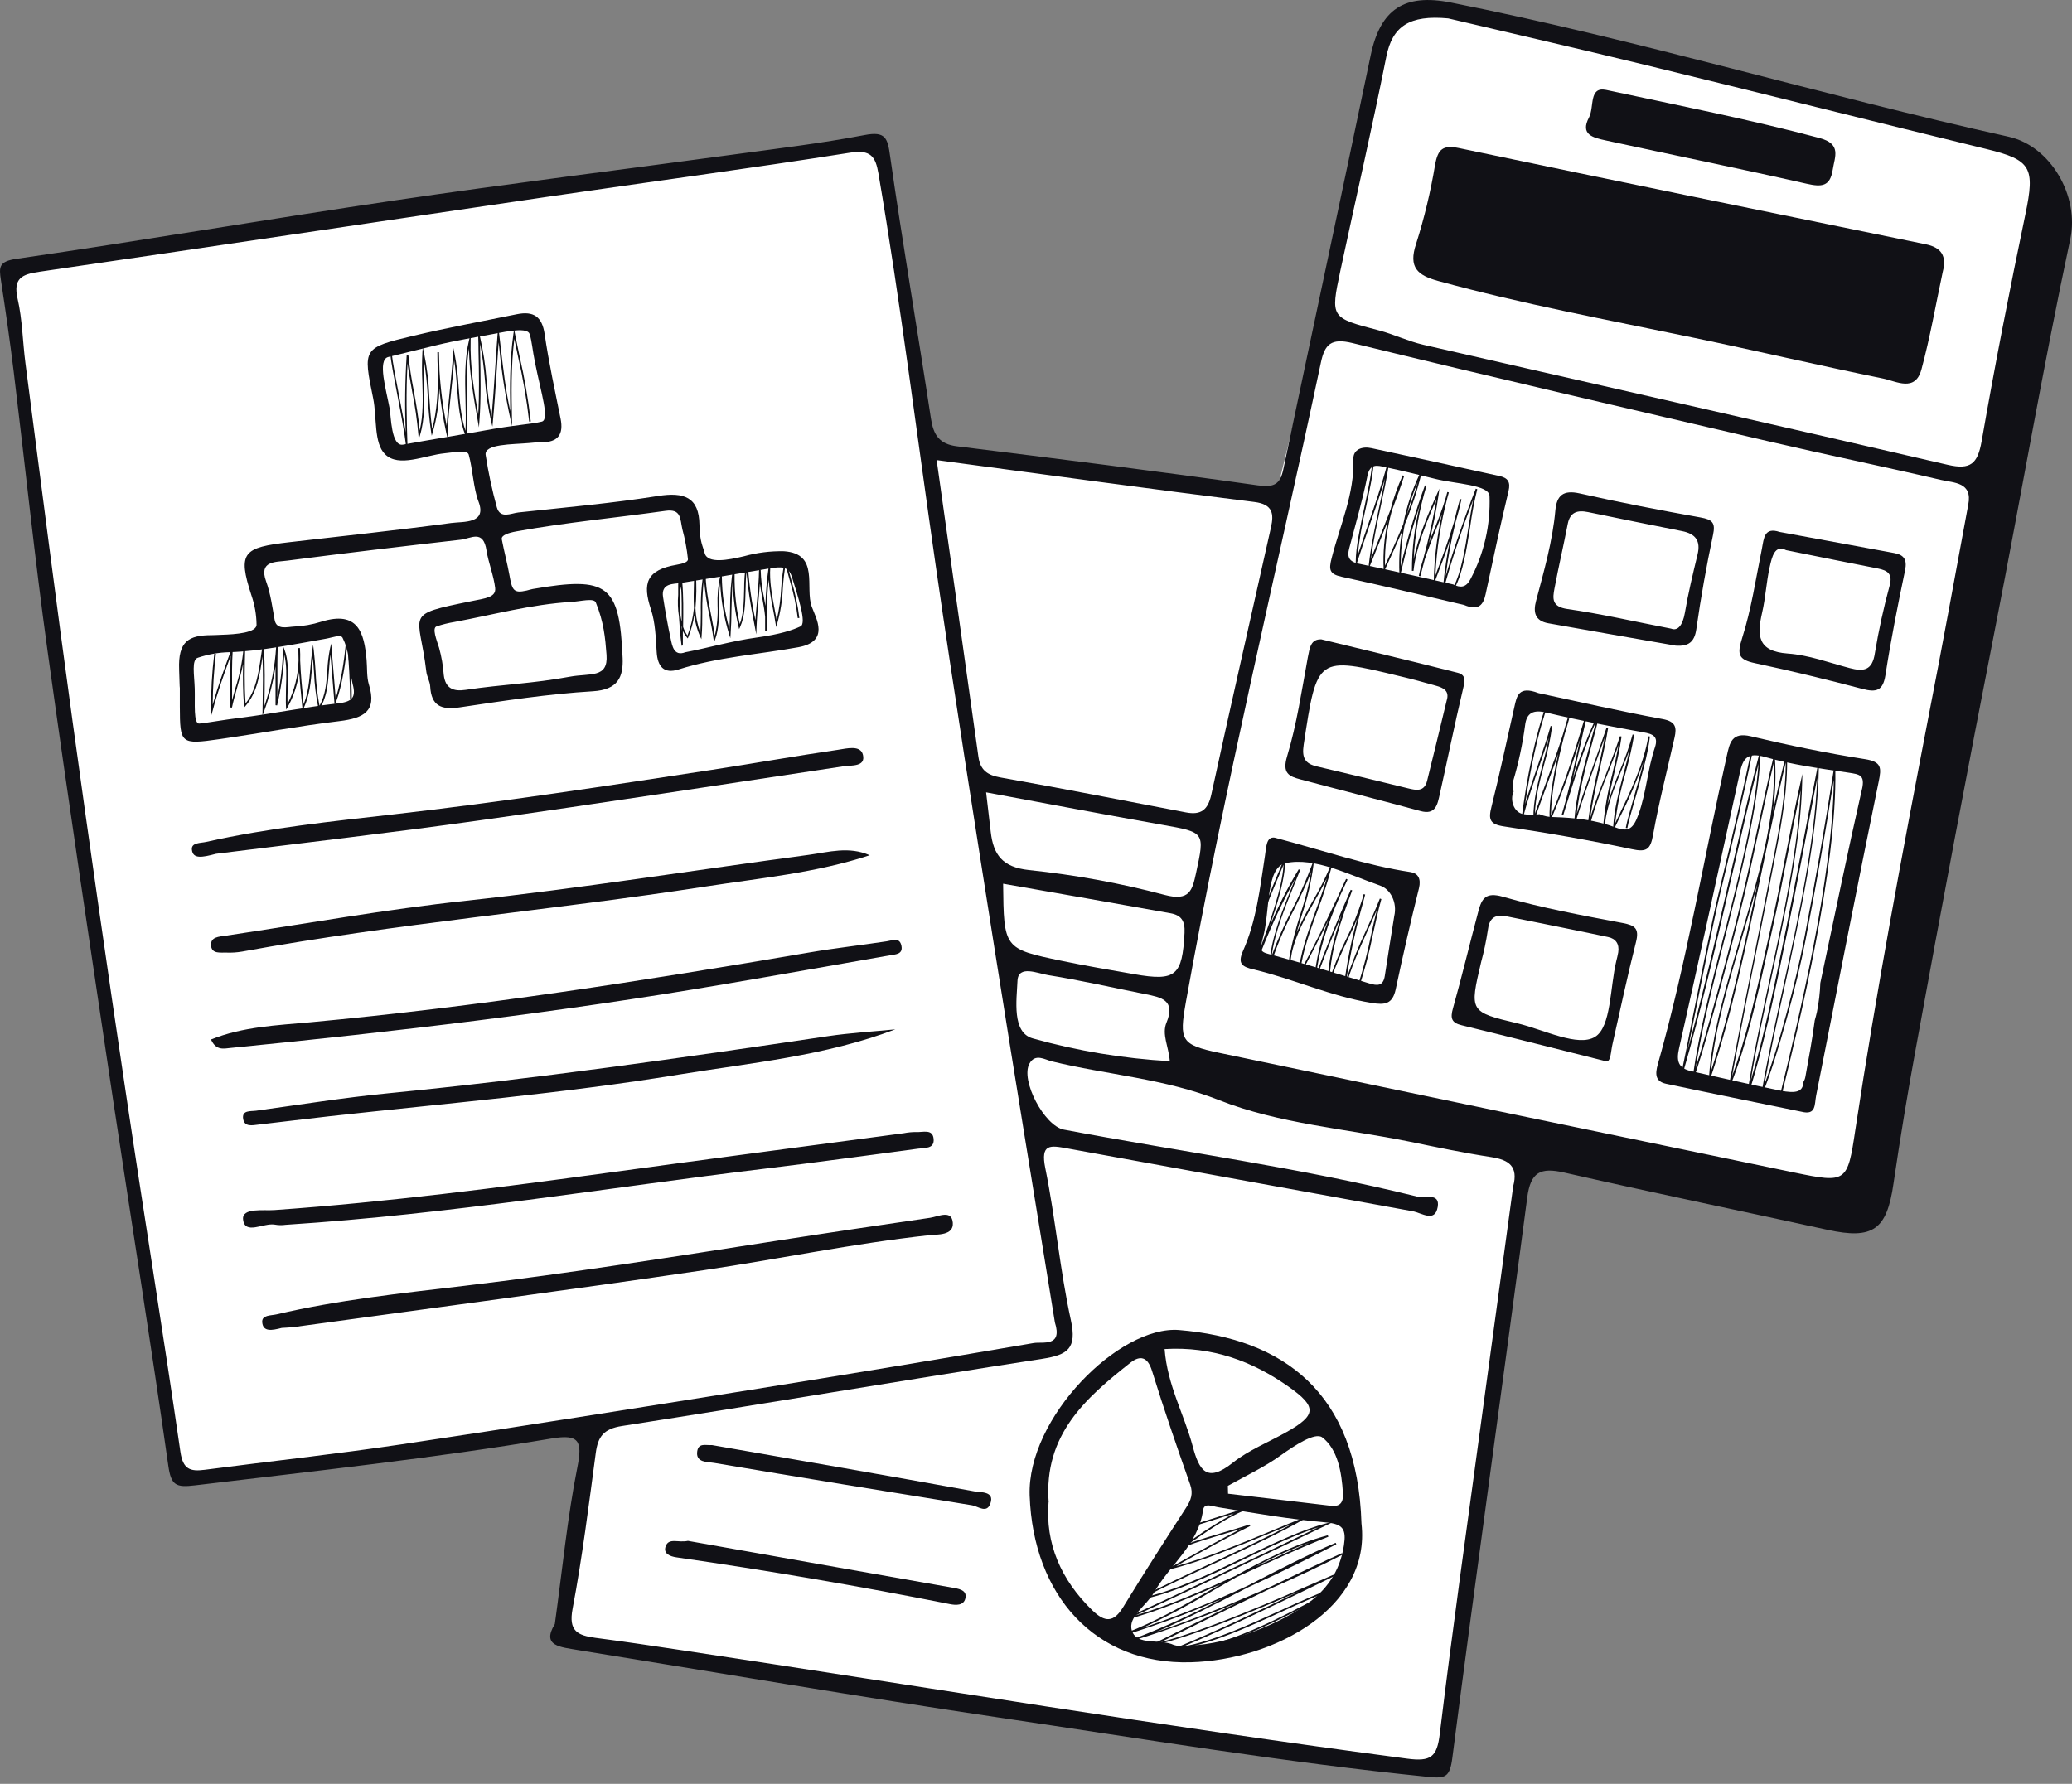
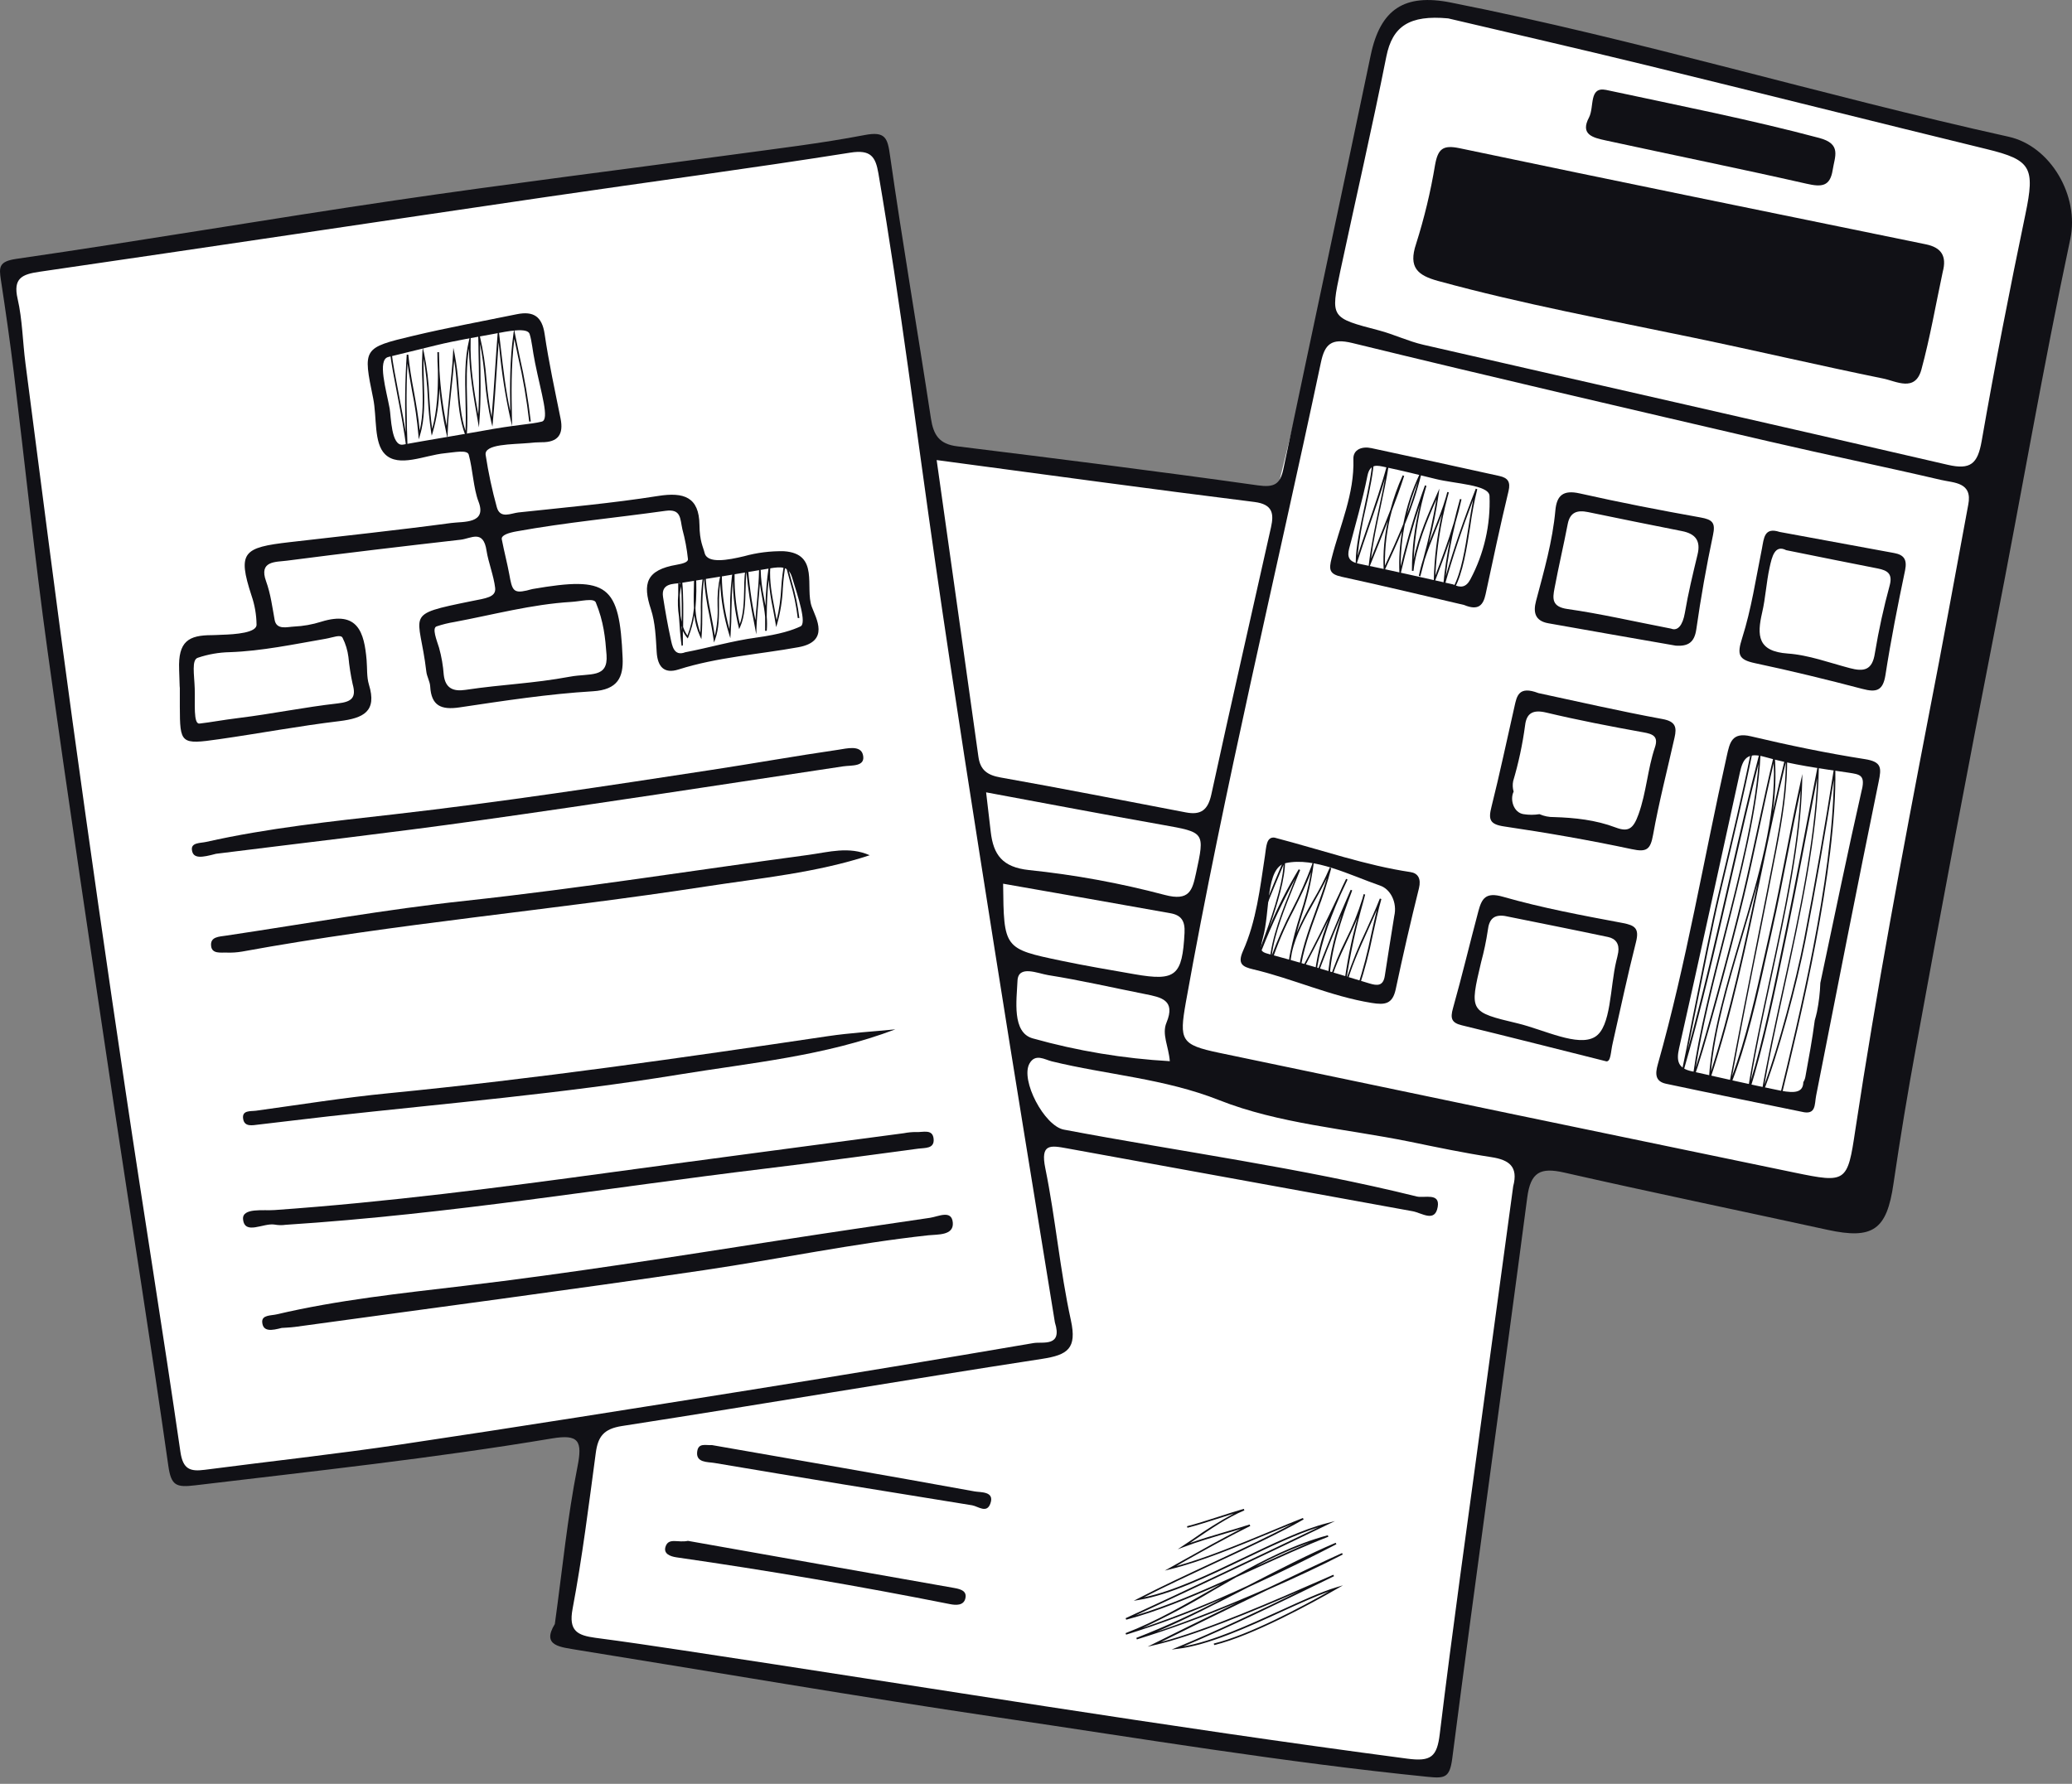
<svg xmlns="http://www.w3.org/2000/svg" height="248" viewBox="0 0 288 248" width="288">
  <rect x="0" y="0" width="288" height="248" fill="#808080" stroke="none" />
  <g fill="none" fill-rule="evenodd">
    <path d="m198.435.889 14.948 3.446 34.726 8.271 29.436 7.581 5.059 2.527 1.84 7.122-20.927 107.978-5.289 29.407-8.049-.459-38.635-7.352-2.99 23.204-8.279 61.341-1.38 1.378-21.387-2.068-78.42-11.947-21.617-3.216 3.22-22.974 1.15-6.662-53.813 7.122-3.91-1.608-23.227-165.414 2.07-2.068 44.845-6.662 68.992-9.649h4.829l7.819 42.272 47.834 6.662 8.509-34.691 4.139-23.204 2.99-8.041 3.68-1.838z" fill="#fff" />
    <g fill="#111116">
      <path d="m77.12 225.783c1.06-7.66 1.742-14.815 3.138-21.822.733-3.649.194-4.595-3.525-3.979-16.462 2.757-33.053 4.54-49.616 6.52-2.658.317-3.336.037-3.727-2.757-2.391-16.827-5.082-33.627-7.611-50.431-3.124-20.94-6.271-41.871-9.173-62.843-1.788-12.908-3.124-25.88-4.704-38.82-.521-4.25-1.133-8.496-1.778-12.728-.272-1.792-.295-2.578 2.161-2.936 17.582-2.546 35.094-5.551 52.671-8.138 15.6-2.298 31.256-4.228 46.884-6.35 6.114-.836 12.26-1.558 18.314-2.72 2.916-.565 3.225.391 3.566 2.927 1.742 12.172 3.824 24.294 5.672 36.453.346 2.298 1.152 3.584 3.635 3.887 13.946 1.723 27.893 3.469 41.807 5.431 2.267.317 3.101-.142 3.543-2.242 4.027-19.189 8.137-38.365 12.145-57.558 1.341-6.433 4.718-8.597 11.118-7.329 26.105 5.17 51.602 12.912 77.551 18.661 5.847 1.296 9.846 8.239 8.574 14.213-3.801 17.87-6.87 35.883-10.385 53.809-3.818 19.492-7.504 39.01-11.058 58.551-1.158 6.301-2.202 12.623-3.133 18.964-.921 6.433-2.838 7.812-9.169 6.433-12.196-2.665-24.419-5.192-36.596-7.959-3.313-.754-4.681-.083-5.146 3.483-3.409 25.99-7.063 51.925-10.417 77.942-.346 2.702-1.027 2.821-3.373 2.587-20.037-2.017-39.89-5.335-59.794-8.271-19.48-2.881-38.891-6.226-58.334-9.356-2.419-.427-5.146-.519-3.239-3.621zm69.506-41.93c-2.764-17.094-5.626-34.463-8.372-51.856-2.81-17.815-5.635-35.635-8.21-53.487-2.622-18.142-4.861-36.343-7.952-54.42-.396-2.298-1.055-3.322-3.907-2.867-14.057 2.224-28.165 4.094-42.249 6.162-23.497 3.451-46.967 6.98-70.465 10.399-2.4.349-3.686.891-3.022 3.763.663 2.872.7 5.974 1.087 8.951 2.165 16.607 4.266 33.227 6.552 49.816 2.359 17.155 4.816 34.29 7.372 51.406 2.483 16.717 5.192 33.397 7.616 50.124.355 2.458 1.382 2.757 3.377 2.5 9.095-1.186 18.222-2.178 27.294-3.529 16.296-2.426 32.565-5.027 48.838-7.623 13.039-2.086 26.065-4.243 39.079-6.47 1.267-.216 4.059.597 2.963-2.867zm63.701-18.923c.733-2.757-.585-3.676-3.018-4.053-3.829-.588-7.625-1.379-11.422-2.164-8.851-1.792-18.139-2.486-26.405-5.753-7.671-3.033-15.573-3.52-23.304-5.408-.954-.234-2.276-1.135-3.082.308-1.299 2.298 2.059 8.68 4.778 9.19 16.351 3.093 32.873 5.289 49.05 9.296 1.046.257 3.267-.579 2.912 1.457-.387 2.21-2.202.827-3.483.593-15.994-2.916-31.986-5.827-47.976-8.731-2.368-.432-3.792-.712-3.082 2.757 1.424 6.998 2.032 14.171 3.557 21.138.852 3.924-.433 4.806-3.985 5.358-19.484 2.996-38.927 6.314-58.412 9.337-2.548.395-3.34 1.466-3.644 3.745-.972 7.242-1.871 14.507-3.225 21.68-.581 3.079.691 3.676 3.133 4.016 4.147.542 8.238 1.153 12.352 1.774 33.505 5.055 66.926 10.606 100.523 15.031 3.299.437 4.147-.23 4.529-3.442 1.76-14.502 3.81-28.972 5.764-43.451 1.479-10.932 2.972-21.864 4.441-32.676zm63.25-94.751c.631-3.171-2.009-3.037-3.778-3.456-7.971-1.861-15.992-3.506-23.958-5.363-19.3-4.489-38.605-8.965-57.854-13.666-2.953-.721-3.852.156-4.391 2.72-6.28 29.652-13.43 59.121-18.775 88.971-.921 5.248-.686 5.868 4.607 6.98 26.658 5.588 53.324 11.14 79.997 16.657 7.22 1.493 7.372 1.379 8.454-5.909 2.935-19.368 6.542-38.599 10.247-57.848 1.898-9.687 3.649-19.391 5.45-29.087zm-72.285-67.622c-5.381-.501-7.754 1.084-8.597 5.307-1.986 9.962-4.271 19.865-6.395 29.799-1.382 6.539-1.355 6.511 5.368 8.271 2.078.547 4.05 1.507 6.137 1.99 24.308 5.578 48.64 11.065 72.934 16.699 3.165.731 4.147-.152 4.699-3.281 1.843-10.569 3.898-21.073 6.086-31.559 1.355-6.497.806-7.545-5.381-9.052-15.766-3.846-31.5-7.812-47.267-11.658-9.606-2.344-19.245-4.549-27.584-6.516zm-71.101 61.405c1.986 14.102 3.912 27.676 5.805 41.255.258 1.838 1.235 2.546 3.068 2.872 8.602 1.526 17.181 3.217 25.764 4.857 2.115.409 3.078-.345 3.548-2.518 2.695-12.407 5.529-24.759 8.293-37.142.405-1.838.263-3.175-2.304-3.497-14.541-1.81-29.049-3.809-44.175-5.827zm6.874 46.195.645 5.514c.369 3.152 1.608 4.894 5.294 5.289 6.377.662 12.693 1.819 18.89 3.46 3.465.919 3.838-.675 4.349-3.028 1.239-5.73 1.235-5.666-4.709-6.723-8.012-1.42-16.02-2.945-24.47-4.512zm2.364 12.701c.097 9.016.092 9.043 8.109 10.716 3.354.703 6.741 1.273 10.136 1.866 5.782 1.016 6.662.202 6.971-5.748.088-1.663-.461-2.458-1.949-2.725-7.743-1.382-15.499-2.751-23.267-4.108zm23.17 24.676c-.161-2.049-1.143-3.74-.461-5.363 1.308-3.143-.76-3.524-2.953-3.961-4.497-.891-8.97-1.925-13.495-2.642-1.437-.23-4.147-1.457-4.262.767-.12 2.72-.806 7.224 2.129 8.032 6.213 1.743 12.598 2.805 19.042 3.166z" />
      <path d="m24.9 93.085c-.158-3.93 1.311-4.777 4.552-4.782.437 0 .874-.037 1.306-.05 1.999-.055 5.003-.284 4.9-1.456-.02-1.362-.257-2.713-.702-4.003-1.971-6.041-1.148-6.678 5.314-7.42 7.481-.866 14.975-1.658 22.437-2.661 1.702-.229 5.012.147 3.803-2.982-.707-1.832-.795-4.484-1.358-6.522-.195-.71-1.943-.33-3.347-.192-2.79.275-6.379 2.038-8.294.124-1.581-1.576-1.102-5.111-1.641-7.754-1.427-6.957-1.469-7.03 5.579-8.702 4.77-1.136 9.605-2.02 14.412-3.004 2.292-.458 3.482.321 3.84 2.748.576 3.943 1.432 7.855 2.218 11.771.437 2.18-.335 3.307-2.664 3.284-.583.005-1.165.041-1.743.11-2.241.202-6.309.101-6.002 1.695.374 2.439.891 4.856 1.548 7.236.465 1.663 1.985.824 2.999.719 6.481-.696 12.985-1.273 19.41-2.29 3.626-.577 5.705.174 5.756 4.012.028 2.331.502 3.023.716 3.907.381 1.553 3.306.976 5.486.458 1.801-.5 3.667-.734 5.537-.696 4.998.339 2.887 5.038 3.873 7.722.59 1.603 2.543 4.823-1.86 5.624-5.556 1.008-11.237 1.374-16.667 3.096-2.036.646-2.906-.421-3.031-2.427s-.186-4.067-.804-5.954c-1.181-3.559-.669-5.455 3.594-6.183.865-.151 1.595-.366 1.557-.783-.146-1.401-.406-2.789-.776-4.149-.335-1.47-.135-2.872-2.357-2.56-6.899.971-13.85 1.612-20.694 2.853-1.148.206-2.157.54-2.05 1.104.339 1.75.767 3.357 1.041 4.859.391 2.166.53 2.698 2.422 2.263.279-.064.558-.165.842-.215 10.442-1.8 12.06-.6 12.492 9.591.112 2.652-.651 4.42-4.138 4.63-6.202.371-12.376 1.324-18.527 2.24-2.58.385-3.929-.238-4.082-2.913-.037-.696-.465-1.374-.539-2.07-.958-8.244-3.361-7.827 6.314-9.797 1.911-.389 3.408-.518 3.254-1.832-.191-1.663-.962-3.618-1.195-5.162-.442-3.014-2.157-1.704-3.585-1.539-8.066.916-16.128 1.873-24.176 2.917-1.544.197-3.919 0-2.887 2.853.642 1.768.879 3.664 1.195 5.391.265 1.438 1.795.953 2.687.916 1.286-.059 2.559-.285 3.784-.673 5.114-1.589 5.979 1.511 6.309 5.317.098 1.145 0 2.35.321 3.417 1.162 3.756-.767 4.672-4.087 5.084-5.602.669-11.158 1.718-16.737 2.514-5.351.765-5.44.646-5.458-4.53 0-.861 0-1.722 0-2.583-.033 0-.056-1.727-.098-2.569zm42.01-33.159c4.914-.916 6.83-.916 8.396-1.31 1.111-.279-.079-3.907-.93-8.152-.377-1.832-.428-2.963-.758-4.021-.288-.953-2.994-.408-4.965-.027-2.641.504-5.151.884-8.006 1.58-2.408.586-4.626 1.127-6.69 1.64-1.534.385-.265 4.607.205 7.168.191 1.058.2 5.304 1.86 5.011 3.157-.577 9.084-1.553 10.888-1.887zm12.506 23.756c-5.551.334-10.856 1.782-16.244 2.789-.845.137-1.677.342-2.487.614-.665.229 0 1.882.344 2.972.342 1.231.56 2.492.651 3.765.214 1.859 1.302 2.35 3.027 2.088 5.277-.788 9.266-.861 14.515-1.832 2.79-.518 5.323.261 5.086-3.023-.177-2.386-.395-4.621-1.492-7.296-.27-.664-2.12-.147-3.399-.078zm-52.35 12.036c.065 2.047-.214 4.978.66 4.878 1.53-.169 3.161-.495 5.514-.783 4.598-.568 9.126-1.507 13.715-2.02 1.925-.22 2.594-.783 2.064-2.675-.273-1.247-.47-2.509-.59-3.779-.117-.925-.39-1.825-.809-2.661-.251-.527-1.353-.046-2.357.128-4.421.765-8.866 1.708-13.325 1.864-1.51.03-3.007.291-4.435.774-.902.275-.497 2.345-.437 4.273zm68.194-5.038c3.282-.623 6.509-1.585 9.907-2.043 3.296-.458 4.979-1.026 6.104-1.553.883-.417-.321-4.053-1.195-6.87-.465-1.456-1.395-1.479-3.129-1.182-4.268.733-8.145 1.347-12.423 2.034-.86.137-2.673-.023-2.362 1.937.33 2.084.628 3.797 1.046 5.73.214.976.423 2.579 2.05 1.947z" />
      <path d="m39.733 170.278c-.517.078-1.045.07-1.558-.026-1.544-.265-4.173 1.505-4.391-.739-.153-1.641 2.884-1.167 4.377-1.282 15.697-1.107 31.268-3.129 46.835-5.253 13.54-1.847 27.095-3.625 40.645-5.433.565-.111 1.142-.165 1.72-.162.927.06 2.268-.47 2.407.94.139 1.411-1.182 1.244-2.147 1.372-7.15.94-14.292 1.941-21.451 2.8-21.795 2.633-43.441 6.292-66.436 7.784z" />
      <path d="m39.154 184.62c-1.36.353-2.59.576-2.706-.777-.088-1.049 1.202-.92 2.007-1.111 8.551-2.009 17.302-2.924 26.001-3.955 14.703-1.745 29.308-4.075 43.937-6.343 6.937-1.08 13.916-2.102 20.877-3.125 1.17-.174 3.029-1.169 3.168.696.129 1.785-2.123 1.598-3.381 1.732-10.466 1.143-20.757 3.303-31.149 4.843-18.962 2.803-37.952 5.289-56.937 7.901-.745.094-1.466.107-1.818.138z" />
-       <path d="m29.333 144.516c4.433-1.787 9.19-1.97 13.753-2.389 23.315-2.153 46.398-5.775 69.438-9.714 3.554-.607 7.146-1 10.714-1.545.846-.125 1.803-.612 2.058.621s-.897 1.188-1.687 1.34c-7.68 1.34-15.361 2.716-23.05 4.02-22.692 3.872-45.533 6.574-68.467 8.839-.985.094-2.054.42-2.76-1.17z" />
      <path d="m120.889 118.902c-7.431 2.448-15.173 3.172-22.818 4.35-21.429 3.309-43.086 5.139-64.422 9.043-.715.122-1.443.17-2.169.141-.817-.026-1.992.194-2.132-.882-.172-1.35 1.119-1.323 2.09-1.478 11.114-1.654 22.186-3.657 33.356-4.852 15.944-1.729 31.758-4.248 47.637-6.379 2.763-.379 5.564-1.218 8.457.057z" />
      <path d="m30.02 118.702c-1.961.524-3.202.736-3.346-.559-.116-1.022 1.19-.914 1.994-1.096 8.606-1.936 17.403-2.845 26.158-3.842 14.787-1.685 29.476-3.932 44.147-6.18 5.846-.892 11.673-1.936 17.529-2.785 1.166-.169 3.114-.706 3.448.71.395 1.689-1.603 1.421-2.751 1.594-16.883 2.534-33.756 5.154-50.653 7.527-12.459 1.75-24.978 3.179-36.526 4.63z" />
      <path d="m124.444 143.111c-9.845 3.725-20.059 4.646-30.13 6.292-16.083 2.634-32.323 3.993-48.522 5.787-3.288.367-6.571.783-9.859 1.158-.84.098-1.93.353-2.129-.756-.231-1.283 1.03-1.069 1.787-1.172 6.118-.841 12.223-1.825 18.364-2.424 20.461-2.003 40.792-4.919 61.109-7.938 3.103-.461 6.252-.639 9.378-.948z" />
-       <path d="m189.239 211.819c1.346 11.606-11.988 18.95-23.726 19.281-13.293.373-21.908-9.272-22.394-23.179-.375-10.814 12.46-23.667 20.765-23.009 14.422 1.201 24.804 8.591 25.355 26.906zm-43.492-2.964c-.463 5.711 1.698 10.763 6.08 15.02 1.749 1.698 2.97 1.726 4.298-.46 2.841-4.648 5.784-9.236 8.74-13.805.666-1.031 1.013-1.933.574-3.189-1.851-5.251-3.664-10.501-5.307-15.812-.611-1.983-1.647-2.223-3.017-1.146-6.186 4.887-12.057 9.995-11.354 19.392zm18.725 19.939c5.131.051 12.145-2.328 16.879-5.577 2.98-2.043 4.891-4.708 5.45-8.375.333-2.186-.074-2.973-2.508-3.184-5.011-.433-9.985-1.298-14.954-2.108-.874-.143-1.971-.676-2.119.414-.666 4.804-4.627 7.588-6.829 11.454-1.027 1.818-3.701 3.382-3.054 5.31.713 2.117 3.891 1.063 5.825 1.965.427.137.88.172 1.323.101zm-2.596-41.236c.379 5.03 2.73 9.098 3.9 13.497.898 3.368 1.948 5.191 5.585 2.301 2.221-1.767 4.988-2.853 7.495-4.275 4.113-2.328 4.238-3.479.278-6.272-5.034-3.562-10.632-5.642-17.244-5.251zm8.791 19.005.028 1.104c4.766.557 9.531 1.104 14.292 1.68 1.425.17 1.749-.626 1.675-1.785-.176-2.89-.726-6.07-2.869-7.722-.999-.768-3.91 1.164-5.76 2.49-2.267 1.638-4.858 2.839-7.343 4.234z" />
      <path d="m95.62 214.222c12.068 2.133 24.532 4.36 37.029 6.553.977.171 1.774.461 1.529 1.463s-1.312.943-2.147.777c-12.599-2.503-25.268-4.67-38.006-6.502-.911-.132-1.859-.521-1.505-1.523.439-1.25 1.741-.469 3.1-.768z" />
      <path d="m98.983 200.911c12.172 2.124 24.349 4.228 36.502 6.44.822.146 2.785-.038 2.177 1.669-.497 1.436-1.685.417-2.53.259-11.954-1.928-23.903-3.869-35.838-5.889-.928-.159-2.628 0-2.381-1.624.181-1.202 1.188-.801 2.07-.856z" />
      <path d="m259.202 105.539c-5.324-.833-10.61-1.935-15.849-3.176-2.657-.625-2.929.926-3.329 2.703-3.211 14.299-5.605 28.783-9.596 42.911-.376 1.324-.366 2.37 1.141 2.694 6.277 1.338 12.568 2.602 18.854 3.893 2.047.514 1.77-1.028 2.014-2.25 2.864-14.549 5.709-29.103 8.69-43.633.399-1.935.437-2.773-1.925-3.143zm-.394 4.166c-1.991 8.74-3.784 17.526-5.789 26.955-.045 1.347-.202 2.687-.469 4.009-.085.398-.192.796-.305 1.185-.338 2.625-.826 5.226-1.3 7.832-.046.271-.145.53-.291.764-.033 1.338-.995 1.611-3.183 1.176-4.136-.824-8.239-1.782-12.352-2.694-1.793-.393-2.15-1.342-1.742-3.148 2.887-12.758 5.634-25.543 8.45-38.324.432-1.967 1-2.935 3.521-2.213 3.756 1.079 7.699 1.602 11.596 2.176 1.526.236 2.314.306 1.864 2.315z" />
      <path d="m231.093 99.969c-6.015-1.105-11.981-2.486-17.257-3.609-2.777-1.069-3.01.451-3.332 1.877-1.057 4.638-2.033 9.298-3.189 13.908-.448 1.759-.282 2.454 1.747 2.752 5.939.875 11.869 1.908 17.745 3.158 2.069.451 2.598.059 2.965-1.994.811-4.538 1.98-9.023 2.987-13.534.314-1.394.166-2.224-1.666-2.558zm-1.07 3.952c-1.017 3.023-1.178 6.23-2.271 9.284-.726 2.021-1.402 2.513-3.193 1.836-2.759-1.047-5.67-1.353-8.55-1.444-.698.015-1.39-.124-2.029-.406-.733.117-1.48.117-2.212 0-1.379-.208-1.926-2.008-1.379-3.135-.14-.476-.162-.98-.063-1.466.753-2.536 1.307-5.127 1.657-7.75.202-1.719 1.12-2.206 2.934-1.773 4.479 1.065 8.957 1.926 13.485 2.743 1.353.235 2.145.564 1.621 2.111z" />
      <path d="m223.255 147.551c-7.455-1.866-13.757-3.475-20.077-5.009-1.432-.349-1.61-.977-1.223-2.356 1.262-4.483 2.337-9.019 3.538-13.519.466-1.733 1.001-2.683 3.399-1.998 5.453 1.565 11.063 2.604 16.647 3.652 1.741.327 2.333.769 1.858 2.653-1.184 4.664-2.176 9.377-3.242 14.076-.283 1.189-.239 2.599-.901 2.502zm-14.04-20.199c-1.545-.239-2.233.402-2.415 1.981-.223 1.491-.532 2.967-.927 4.421-1.628 6.892-1.641 6.928 5.092 8.528 3.66.884 8.382 3.316 10.737 1.87 2.259-1.379 2.072-6.874 2.959-10.557.096-.402.209-.8.27-1.207.17-1.141-.335-1.892-1.419-2.118-4.774-1.008-9.54-1.954-14.31-2.918z" />
      <path d="m177.161 116.454c6.751 1.767 12.67 3.859 18.884 4.788 1.048.156 1.509.915 1.186 2.247-1.164 4.669-2.239 9.37-3.237 14.071-.448 2.037-1.486 2.179-3.353 1.872-5.668-.915-10.911-3.36-16.458-4.669-1.486-.352-2.212-.755-1.406-2.568 1.858-4.17 2.355-8.697 3.044-13.197.197-1.273.179-2.682 1.339-2.545zm16.632 10.917c.448-1.913-.533-3.753-1.939-4.239-4.316-1.501-9.12-3.996-13.131-3.14-2.847.604-2.149 6.77-3.188 10.404-.081.275-.134.554-.188.833-.152.76-.125 1.117.895 1.373 4.728 1.254 9.402 2.696 14.094 4.12 1.083.33 1.921.394 2.145-1.044.421-2.769.869-5.539 1.312-8.308z" />
-       <path d="m183.667 88.89c6.484 1.58 12.724 3.064 18.947 4.644 1.275.325.973 1.296.707 2.4-1.153 4.823-2.118 9.691-3.208 14.532-.311 1.374-.559 2.881-2.681 2.29-5.538-1.511-11.102-2.913-16.671-4.397-1.6-.426-2.564-.843-1.861-3.206 1.352-4.466 2.032-9.16 2.879-13.74.275-1.351.387-2.574 1.888-2.524zm17.419 8.487c.415-1.319-.451-1.754-1.464-2.034-1.627-.458-3.253-.916-4.898-1.296-11.715-2.84-11.652-2.826-13.517 9.49-.279 1.832.189 2.634 1.838 3.018 4.226.992 8.45 2.008 12.67 3.046 1.167.289 2.253.495 2.649-1.053.933-3.719 1.82-7.447 2.721-11.171z" />
      <path d="m232.934 89.765c-5.912-1.037-11.832-2.057-17.739-3.116-1.837-.334-2.113-1.522-1.686-3.116 1.098-4.153 2.297-8.293 2.683-12.589.193-2.048 1.066-2.867 3.385-2.346 5.563 1.251 11.171 2.342 16.793 3.343 1.672.298 2.095.748 1.732 2.44-.919 4.336-1.695 8.716-2.32 13.106-.262 1.803-1.107 2.391-2.848 2.279zm-.661-2.368c.919.369 1.612-.445 1.915-2.181.459-2.724 1.116-5.427 1.764-8.12.459-1.879-.248-2.889-2.182-3.263-4.354-.85-8.695-1.75-13.045-2.64-1.479-.303-2.494 0-2.816 1.652-.574 2.987-1.277 5.956-1.837 8.948-.271 1.411-.409 2.569 1.814 2.88 4.492.637 8.948 1.669 14.386 2.724z" />
      <path d="m203.493 84.107c-5.407-1.257-11.182-2.658-16.989-3.915-1.742-.374-1.819-1-1.41-2.595 1.151-4.55 3.183-8.911 3.02-13.776-.045-1.351 1.232-1.802 2.506-1.518 5.933 1.27 11.864 2.562 17.794 3.874 1.151.257 1.578.797 1.264 2.108-1.146 4.753-2.156 9.541-3.183 14.321-.323 1.473-.946 2.361-3.001 1.5zm-1.505-2.856c1.005.496 1.787.45 2.392-.716 1.898-3.569 2.814-7.569 2.656-11.6-.091-1.545-4.825-1.676-7.481-2.343-2.328-.581-4.661-1.153-7.008-1.649-1.073-.225-2.124-.572-2.483 1.225-.678 3.406-1.669 6.757-2.542 10.113-.3 1.158 0 1.802 1.305 2.081 4.397.901 8.777 1.919 13.16 2.888z" />
      <path d="m247.371 73.956c5.333.98 10.621 1.95 15.909 2.93 1.366.251 1.822.911 1.521 2.397-1.016 4.839-1.977 9.7-2.733 14.58-.351 2.21-1.298 2.415-3.215 1.909-4.951-1.303-9.929-2.515-14.934-3.577-2.277-.488-2.496-1.198-1.772-3.467 1.289-4.046 1.913-8.306 2.76-12.484.273-1.426.314-3.002 2.464-2.287zm.911 2.538c-1.594-.829-1.99.911-2.318 2.428-.455 2.059-.556 4.201-1.034 6.251-.733 3.189-.638 5.39 3.566 5.686 2.901.205 5.748 1.271 8.603 2.023 1.94.515 3.152.346 3.507-2.096.53-3.189 1.222-6.349 2.072-9.468.396-1.567-.346-2.014-1.644-2.278-3.994-.775-7.998-1.595-12.734-2.547z" />
      <path d="m270.035 37.792c-.968 4.531-1.755 9.113-2.964 13.574-.868 3.19-3.5 1.63-5.318 1.262-8.755-1.783-17.464-3.828-26.214-5.648-11.914-2.487-23.882-4.694-35.642-7.916-2.846-.782-4.168-1.863-3.064-5.164 1.139-3.588 2.02-7.256 2.636-10.975.4-2.23 1.095-2.794 3.364-2.328 21.601 4.535 43.228 8.941 64.847 13.369 2.15.442 2.941 1.616 2.355 3.828z" />
      <path d="m223.214 12.496c10.558 2.259 20.18 4.159 29.658 6.685 3.141.834 2.15 2.574 1.861 4.465-.368 2.299-1.535 2.375-3.639 1.895-9.273-2.104-18.612-3.995-27.89-6.014-1.75-.382-3.629-.79-2.326-3.222.74-1.465-.047-4.274 2.336-3.808z" />
      <path d="m56.459 62.222c-.206-1.99-.738-4.748-1.248-7.416-.439-2.27-.848-4.433-.989-5.727h.22c.136 1.303.549 3.44.984 5.705.347 1.822.707 3.684.967 5.319-.144-3.599-.097-7.204.141-10.798h.22c.154 1.627.439 3.364.764 5.045.325 1.813.659 3.679.817 5.497.51-2.101.439-4.433.373-6.707-.07-1.373-.07-2.749 0-4.122l.048-.7.167.683c.428 2.056.679 4.146.751 6.246.092 1.445.189 2.934.395 4.357.694-2.465.826-5.319.795-8.063-.048-.887-.075-1.773-.07-2.584h.22c.031.838.057 1.702.07 2.58.152 2.576.486 5.137 1.002 7.664.092-1.653.277-3.342.439-4.982s.365-3.387.439-5.045l.044-.82.171.802c.293 1.534.483 3.086.567 4.646.158 2.061.321 4.18.953 6.095.07-1.436.035-2.934 0-4.388-.066-2.762-.136-5.621.501-8.241l.25-1.028-.035 1.059c-.101 3.409.439 6.911 1.059 10.32.163-2.806.101-5.865.035-8.83 0-.689-.013-1.367-.04-2.035v-.913l.228.887c.469 2.007.778 4.048.927 6.104.137 1.723.374 3.437.707 5.133.189-2.163.334-4.353.475-6.476.11-1.658.224-3.373.356-5.053l.088-1.099.132 1.095c.075.638.149 1.286.224 1.937.338 2.921.685 5.935 1.318 8.79-.062-3.396-.079-7.137.439-10.745l.092-.643.123.638c.193.984.409 2.008.637 3.103.69 2.995 1.211 6.028 1.56 9.083l-.22.022c-.346-3.046-.865-6.07-1.555-9.056-.18-.847-.351-1.658-.51-2.442-.475 3.768-.4 7.66-.33 11.117l.022 1.002-.237-.971c-.715-3.249-1.23-6.54-1.542-9.854-.031-.275-.062-.545-.097-.816-.097 1.33-.185 2.638-.268 3.923-.154 2.349-.316 4.774-.536 7.155l-.057.634-.158-.616c-.438-1.915-.731-3.861-.879-5.82-.134-1.703-.359-3.397-.677-5.076v1.002c.07 3.289.141 6.693-.097 9.752l-.066.864-.167-.944c-.58-3.294-1.177-6.685-1.213-10.018-.382 2.278-.325 4.708-.268 7.066.04 1.645.079 3.342-.031 4.947l-.035.492-.176-.443c-.795-2.07-.975-4.406-1.151-6.649-.097-1.25-.193-2.531-.4-3.763-.101 1.387-.255 2.806-.404 4.185-.206 1.915-.439 3.901-.492 5.803l-.031.829-.185-.807c-.443-2.014-.761-4.054-.953-6.108-.034 2.074-.343 4.135-.918 6.126l-.136.443-.075-.443c-.239-1.616-.396-3.244-.47-4.876-.079-1.813-.272-3.619-.576-5.408-.035 1.055 0 2.145.031 3.285.079 2.505.158 5.093-.545 7.381l-.176.576-.04-.598c-.179-2.05-.473-4.087-.879-6.104-.228-1.277-.466-2.589-.633-3.865-.228 3.914-.123 7.917 0 11.707z" />
-       <path d="m29.336 99.556v-.78c-.024-2.638.126-5.276.449-7.897l.225.021c-.28 2.351-.43 4.713-.449 7.079.706-2.518 1.614-5.035 2.562-7.586l.27-.726-.049.764c-.117 1.825-.099 3.692-.085 5.497v1.439c.153-.604.324-1.217.494-1.813.566-1.761.933-3.572 1.097-5.404 0-.08 0-.164 0-.243v-.331h.225v.583c-.063 2.518-.121 5.119.058 7.637 1.461-1.8 1.798-4.221 2.144-6.562.054-.373.108-.747.166-1.116l.153-.965.072.973c.18 2.434.135 5.035.09 7.553v.462c.912-2.666 1.459-5.43 1.627-8.224h.225c-.063 1.586-.058 3.21-.049 4.775v2.199c.454-2.155.714-4.342.778-6.537v-.55l.202.516c.575 1.448.512 3.42.449 5.325-.027.797-.049 1.557-.027 2.249.963-1.905 1.486-3.978 1.533-6.084 0-.571-.036-1.137-.031-1.708h.225c.04.571.049 1.145.031 1.712.072 1.922.265 3.856.449 5.744l.036.352c.643-1.594.782-3.248.935-4.989.067-.789.135-1.607.256-2.446l.121-.839.103.839c.117.99.184 1.993.247 2.962.067 1.575.247 3.143.539 4.695.85-1.523.971-3.248 1.088-4.922.046-1.021.17-2.038.373-3.042l.162-.701.063.713c.148 1.762.409 4.976.562 6.894.93-2.778 1.407-6.873 1.506-9.072h.225c.216 2.627.503 6.432.503 9.189h-.225c0-2.257-.193-5.228-.382-7.666-.22 2.45-.733 5.853-1.591 8.119l-.175.47-.04-.495c-.126-1.565-.369-4.574-.539-6.596-.112.73-.162 1.477-.216 2.203-.126 1.787-.256 3.638-1.263 5.262l-.144.235-.063-.269c-.337-1.651-.54-3.322-.607-5.002-.04-.65-.085-1.313-.144-1.98-.054.499-.094.986-.139 1.464-.162 1.905-.315 3.705-1.124 5.455l-.171.378-.117-1.196c-.135-1.359-.274-2.748-.369-4.141-.21 1.715-.757 3.379-1.614 4.909l-.184.323-.027-.365c-.049-.801 0-1.704 0-2.656.054-1.628.108-3.302-.238-4.616-.123 2.371-.457 4.729-.998 7.049l-.22-.025c0-1.108 0-2.232 0-3.323 0-.692 0-1.397 0-2.098-.313 2.13-.846 4.226-1.591 6.26l-.225.625.027-1.813c.036-2.144.076-4.351-.027-6.462v.05c-.355 2.463-.724 5.01-2.373 6.877l-.175.201-.022-.26c-.153-1.905-.162-3.856-.126-5.786-.22 1.12-.53 2.228-.836 3.315-.256.902-.517 1.834-.71 2.74l-.225-.021c0-.797 0-1.599 0-2.396 0-1.565-.027-3.181.045-4.771-.948 2.572-1.843 5.102-2.508 7.637z" />
      <path d="m94.736 89.778c-.166-1.318-.283-2.67-.364-4.086-.155-.996-.19-2.006-.103-3.009 0-.882 0-1.272 0-1.441v-.064c0-.076.031-.085.049-.093l.054-.034.058.03c.027 0 .04.025.049.097-.004.032-.004.065 0 .097.04-.157.085-.301.13-.424l.175-.492.045.513c.18 2.018.153 4.116.126 6.146v.148c.139.424.342.826.603 1.195.47-1.23.773-2.512.9-3.815-.067-1.174-.027-2.369 0-3.548 0-.403.027-.801.036-1.195h.225c.112 1.581.094 3.168-.054 4.747.046 1.168.278 2.322.688 3.425.045-.932.054-1.882.063-2.81-.047-2.023.104-4.047.45-6.044l.22.021c-.067 2.162.355 4.336.769 6.434.18.92.364 1.861.504 2.797.317-1.362.446-2.757.382-4.15-.055-1.411.07-2.822.373-4.205l.22-.827v.848c.017 2.509.372 5.006 1.057 7.43.045-.877.063-1.763.081-2.624-.01-2.055.14-4.108.45-6.142h.225c-.151 2.701.078 5.409.679 8.053.526-1.382.567-3.128.607-4.819-.005-1.213.088-2.424.279-3.624l.189-.983.031.996c.16 2.653.518 5.291 1.071 7.896.054-.886.135-1.789.216-2.666.13-1.428.265-2.908.288-4.34h.225c.031 1.282.182 2.558.45 3.815.072.394.144.797.211 1.2.04-1.808.19-3.612.45-5.404l.225.025c-.139 1.941.229 3.878.585 5.748.099.53.202 1.072.297 1.611.348-1.446.56-2.918.634-4.4.074-1.302.241-2.598.499-3.878l.112-.487.108.487c.234 1.047.495 2.005.747 2.933.501 1.655.855 3.346 1.057 5.057h-.225c-.2-1.697-.551-3.376-1.048-5.018-.211-.78-.45-1.585-.634-2.441-.192 1.108-.322 2.224-.391 3.344-.07 1.663-.334 3.313-.787 4.921l-.144.454-.072-.47c-.108-.695-.243-1.403-.373-2.09-.283-1.33-.481-2.674-.594-4.027-.171 1.589-.256 3.281-.265 5.154.056.647.056 1.298 0 1.946h-.225c0-.665 0-1.305 0-1.929-.081-.92-.247-1.823-.409-2.708-.112-.632-.229-1.272-.319-1.924-.054.818-.13 1.64-.202 2.441-.108 1.195-.22 2.429-.265 3.607l-.036 1.013-.324-1.725c-.475-2.306-.823-4.633-1.044-6.972-.076.793-.099 1.632-.117 2.446-.045 1.848-.09 3.755-.76 5.218l-.135.301-.076-.318c-.505-2.097-.776-4.238-.81-6.388-.121 1.369-.153 2.742-.18 4.086 0 1.072-.045 2.183-.117 3.272l-.04.61-.18-.585c-.711-2.316-1.124-4.704-1.228-7.112-.134 1.056-.19 2.12-.166 3.183 0 1.568 0 3.187-.54 4.684l-.157.424-.063-.454c-.144-1.089-.364-2.2-.571-3.268-.378-1.712-.632-3.447-.76-5.192-.174 1.575-.252 3.159-.234 4.743 0 1.085 0 2.204-.094 3.289l-.031.424-.184-.398c-.418-.937-.688-1.927-.801-2.937-.161 1.044-.441 2.069-.837 3.056l-.072.174-.121-.144c-.226-.276-.413-.578-.558-.899v2.018zm-.049-2.755c0 .233.036.458.054.682 0-.165 0-.331 0-.496-.013-.076-.036-.14-.054-.203zm-.094-1.433c.045.288.099.572.166.848 0-1.632.027-3.298-.085-4.917-.088.406-.148.816-.18 1.229.018.958.049 1.903.099 2.823z" />
      <path d="m202.18 81.778-.192-.106c1.142-2.102 1.653-5.384 2.152-8.564.201-1.276.394-2.509.621-3.626-1.548 4.059-2.9 8.127-3.937 11.85l-.214-.04c.199-2.093.513-4.174.94-6.232-.656 1.957-1.374 3.838-2.043 5.601l-.214.552v-.592c.073-3.063.448-6.111 1.12-9.099-.293.791-.608 1.577-.919 2.35-.516 1.29-1.041 2.606-1.465 3.927-.149.574-.293 1.131-.437 1.67l-.171.649-.21-.053c.158-.787.361-1.564.608-2.328.752-2.741 1.366-5.518 1.842-8.321-1.273 2.889-2.83 6.625-3.189 9.947h-.219c-.005-3.108.373-6.204 1.124-9.218-1.028 3.092-1.933 6.312-2.655 9.465l-.175.773-.039-.795c-.076-1.913.049-3.829.372-5.715-.748 1.767-1.553 3.533-2.349 5.252l-.179.384-.031-.442c-.1-2.225.096-4.453.582-6.625-.437 1.107-.875 2.205-1.312 3.295-.372.919-.744 1.837-1.111 2.765l-.302.755.092-.813c.302-2.65.875-5.336 1.426-7.915.28-1.325.569-2.65.818-4.002-.661 2.235-1.422 4.452-2.187 6.625-.56 1.625-1.137 3.304-1.667 4.965l-.214.689v-.724c0-1.996.626-4.859 1.216-7.65.534-2.504 1.041-4.859 1.076-6.431h.219c-.035 1.577-.542 3.953-1.08 6.471-.536 2.24-.93 4.512-1.181 6.802.459-1.409.945-2.827 1.417-4.205.967-2.805 1.968-5.711 2.734-8.622l.214.049c-.311 2.036-.752 4.094-1.181 6.086-.49 2.301-1.002 4.677-1.312 7.067l.8-1.979c.63-1.564 1.273-3.154 1.89-4.761.432-1.655 1.006-3.269 1.715-4.823l.201.084c-.516 1.617-1.098 3.22-1.706 4.81-.685 2.494-1.009 5.075-.962 7.663.875-1.886 1.75-3.825 2.546-5.79.464-2.421 1.235-4.771 2.296-6.992l.437-.883-.227.932c-.588 2.383-1.354 4.717-2.292 6.983-.387 1.919-.579 3.872-.573 5.83.906-3.81 2.031-7.563 3.368-11.241l.21.066c-1.005 3.316-1.601 6.744-1.776 10.207.647-3.211 2.139-6.586 3.272-9.143l.302-.68-.092.738c-.328 2.305-.787 4.589-1.374 6.842.223-.574.437-1.153.682-1.723.608-1.519 1.234-3.092 1.688-4.655l.197-.733.214.057c-.061.247-.131.49-.201.733-.941 3.533-1.501 7.158-1.671 10.812.875-2.306 1.811-4.806 2.576-7.385.249-1.051.534-2.129.844-3.246l.21.053c-.241 1.095-.529 2.178-.844 3.251-.598 2.441-1.048 4.916-1.347 7.411 1.124-3.856 2.559-8.025 4.177-12.146l.206.071c-.417 1.696-.742 3.414-.975 5.146-.503 3.185-1.019 6.488-2.178 8.622zm-5.127-14.761c-.617 1.456-1.113 2.961-1.483 4.501.564-1.488 1.072-2.995 1.483-4.501z" />
-       <path d="m224.199 115.556.026-.551c.132-2.496.803-5.01 1.451-7.475.296-1.116.6-2.255.847-3.389-.375 1.084-.812 2.159-1.24 3.188-.957 2.35-1.95 4.787-2.206 7.288h-.221c.22-2.344.632-4.665 1.231-6.937.318-1.366.64-2.733.882-4.099-.468 1.303-.966 2.592-1.456 3.844-1.028 2.519-1.92 5.095-2.673 7.716l-.216-.041c.348-2.809.859-5.594 1.531-8.34.326-1.458.64-2.856.882-4.213-.401 1.157-.816 2.314-1.222 3.444-.957 2.683-1.95 5.466-2.784 8.199l-.287.947.075-.993c.251-3.539 1.222-7.128 2.157-10.599.291-1.075.591-2.177.882-3.27-1.65 3.58-3.022 8.026-4.244 11.988l-.326 1.061-.212-.068c.882-2.924 1.584-6.076 2.25-9.11l.304-1.398c-1.143 3.785-2.489 7.502-4.032 11.132l-.19.428-.022-.455c-.093-2.337.485-5.867 1.209-9.055-.441 1.316-.94 2.615-1.412 3.89-.622 1.685-1.266 3.425-1.844 5.165l-.212.638v-.688c0-2.583.64-5.056 1.266-7.447.326-1.234.657-2.496.882-3.776-.353 1.111-.79 2.378-1.24 3.689-.843 2.437-1.707 4.956-2.267 7.142l-.216-.046c.569-4.5 1.822-11.287 3.463-15.587l.203.082c-1.447 3.794-2.589 9.529-3.225 13.911.525-1.786 1.187-3.708 1.835-5.58.684-1.986 1.323-3.863 1.703-5.265l.216.041c-.256 1.849-.642 3.675-1.156 5.466-.569 2.154-1.151 4.377-1.248 6.677.521-1.517 1.076-3.029 1.619-4.5.794-2.145 1.61-4.35 2.307-6.595.216-.797.441-1.526.631-2.159l.212.064c-.199.724-.41 1.448-.631 2.164-.94 3.489-1.897 8.199-1.897 11.269 1.99-4.591 3.825-10.549 4.76-13.756l.212.059c-.357 1.499-.701 3.056-1.028 4.555-.304 1.394-.618 2.806-.948 4.213.956-3.142 2.135-6.207 3.529-9.169l.441-.852-.216.911c-.335 1.421-.732 2.888-1.116 4.309-.838 3.116-1.707 6.327-2.056 9.502.763-2.428 1.632-4.856 2.479-7.215.556-1.562 1.134-3.188 1.672-4.769l.212.059c-.287 1.822-.701 3.644-1.138 5.612-.512 2.277-1.037 4.623-1.359 6.923.666-2.191 1.495-4.323 2.298-6.377.631-1.626 1.284-3.307 1.848-5.01l.216.05c-.243 1.822-.666 3.603-1.072 5.343-.313 1.335-.635 2.697-.882 4.072.475-1.549 1.032-3.069 1.667-4.555.726-1.669 1.336-3.389 1.826-5.147l.216.046c-.313 1.832-.725 3.645-1.235 5.429-.663 2.238-1.132 4.532-1.403 6.855.115-.241.234-.483.353-.724 1.707-3.539 3.648-7.547 4.248-11.355l.221.032c-.229 2.346-1.248 5.862-2.06 8.691-.498 1.717-.926 3.188-1.076 4.058l-.216-.041c.154-.875.582-2.359 1.081-4.099.441-1.581.97-3.375 1.381-5.06-.959 2.693-2.089 5.318-3.384 7.857l-.596 1.239z" />
      <path d="m244.687 152.889.177-1.023c.745-4.4 1.801-9.22 2.915-14.319 2.218-10.052 4.467-20.474 4.809-29.388-.062.315-.129.672-.204 1.069-.923 4.834-2.835 14.891-3.869 19.885l-.386 1.869c-1.3 6.346-3.105 15.032-4.973 20.712l-.217-.05c.728-4.825 1.863-10.052 3.061-15.617 1.939-8.937 3.935-18.167 4.277-26.121-.617 2.833-1.189 5.771-1.744 8.626-.697 3.564-1.415 7.251-2.218 10.797-.231 1.01-.444 2.061-.705 3.134-1.331 6.086-2.893 12.981-5.04 18.326l-.413 1.023.2-1.087c1.193-6.465 2.631-13.707 4.024-20.67.856-4.304 1.668-8.371 2.382-12.076.701-3.655 1.442-7.827 1.46-11.985-1.202 4.903-2.267 9.988-3.389 15.352-2.023 9.654-4.113 19.647-7.072 28.52l-.271.813.053-.854c.386-6.059 2.431-12.949 4.405-19.61 2.44-8.224 4.96-16.723 4.592-24.115-.594 2.486-1.26 5.556-1.956 8.791-.728 3.358-1.477 6.854-2.161 9.686-1.712 7.123-6.042 23.124-6.885 24.924l-.315.663.106-.731c.821-5.871 2.578-12.729 4.277-19.359 2.121-8.288 4.312-16.846 4.822-23.882-1.176 4.569-2.427 10.025-3.744 15.754-2.138 9.321-4.357 18.962-6.695 27.008l-.213-.059c.359-1.723.887-4.295 1.464-7.274 1.216-6.072 2.724-13.634 3.549-17.047l.506-2.125c1.366-5.707 2.915-12.177 4.028-17.646l.217.046c-1.118 5.483-2.662 11.944-4.028 17.655l-.51 2.125c-.812 3.409-2.32 10.966-3.549 17.043-.315 1.585-.608 3.057-.887 4.345 2.041-7.406 3.993-15.887 5.883-24.12 1.424-6.2 2.768-12.058 4.028-16.869l.266-1.023-.049 1.06c-.337 7.26-2.662 16.316-4.88 25.07-1.593 6.223-3.239 12.647-4.113 18.276 1.304-3.943 4.88-17.102 6.499-23.873.683-2.847 1.433-6.324 2.161-9.682.768-3.55 1.491-6.904 2.129-9.508l.164-.672.053.69c.161 2.475.066 4.961-.284 7.416.577-2.618 1.162-5.172 1.775-7.681l.2-.804v.827c.098 4.469-.701 9.01-1.455 12.912-.714 3.71-1.526 7.767-2.382 12.081-1.331 6.561-2.662 13.337-3.806 19.496 1.921-5.154 3.341-11.523 4.601-17.184.24-1.078.475-2.125.705-3.139.807-3.541 1.526-7.224 2.218-10.788.63-3.249 1.287-6.611 2.001-9.805l.244-1.087-.027 1.115c-.173 8.224-2.28 17.966-4.317 27.369-1.082 4.999-2.112 9.75-2.835 14.164 1.726-5.625 3.332-13.46 4.53-19.304l.386-1.869c1.034-4.994 2.946-15.05 3.869-19.88.266-1.407.386-2.029.444-2.285v-.087h.027c.04-.123.067-.119.102-.11h.106v.11c-.146 9.216-2.538 20.177-4.853 30.777-1.02 4.67-1.988 9.102-2.715 13.195 1.996-5.36 4.392-14.434 5.497-20.104 1.464-7.516 2.977-16.147 4.144-23.668h.222c.231 13.744-4.973 35.031-7.471 45.266l-.217-.055c2.418-9.883 7.351-30.096 7.471-43.817-1.136 7.192-2.555 15.238-3.931 22.306-1.185 6.077-3.842 16.042-5.918 21.2zm-.444-29.904c-.657 2.431-1.38 4.875-2.098 7.31-1.872 6.314-3.806 12.834-4.326 18.642 2.649-8.151 4.592-17.152 6.437-25.952z" />
      <path d="m184.617 137.778-.027-.817c-.103-2.977.773-6.454 1.895-9.799-1.524 3.59-2.735 6.658-3.615 9.154l-.268.762.054-.808c.264-2.873.934-5.693 1.989-8.373-1.376 2.827-2.681 5.355-4.022 7.829l-.259.477.054-.54c.286-3.127 1.408-6.195 2.494-9.159.527-1.448 1.068-2.927 1.51-4.407-.514 1.067-1.113 2.133-1.698 3.177-1.287 2.296-2.614 4.661-3.16 7.175-.089.481-.161.962-.219 1.443l-.219-.023c.042-.494.115-.986.219-1.47.362-1.758.82-3.495 1.372-5.201.647-1.94 1.155-3.926 1.519-5.941-.702 1.815-1.573 3.572-2.422 5.287-1.248 2.36-2.294 4.825-3.128 7.366l-.273.908.058-.967c.201-3.449 1.832-7.443 3.267-10.969.103-.25.206-.495.304-.74-1.733 3.152-3.267 6.413-4.594 9.762l-.362.799-.21-.086.447-1.194c1.184-3.259 2.941-8.088 3.084-11.205-1.399 3.309-3.866 9.181-4.853 12.708l-.219-.045c.719-4.82 1.998-9.299 3.602-12.612l.201.1c-1.583 3.472-2.699 7.145-3.316 10.92 1.198-3.631 3.28-8.573 4.469-11.401l.326-.776v.522c.054 2.419-1.081 6.122-2.185 9.286 1.159-2.789 2.525-5.485 4.085-8.065l.201.1c-.255.649-.532 1.33-.822 2.033-1.287 3.177-2.726 6.699-3.128 9.862.809-2.195 1.755-4.336 2.833-6.408 1.04-1.999 1.957-4.062 2.744-6.177l.313-.908-.094.939c-.317 2.363-.86 4.688-1.622 6.944-.241.799-.487 1.611-.715 2.428.682-1.558 1.455-3.074 2.315-4.538.858-1.449 1.622-2.953 2.288-4.502l.21.068c-.529 1.996-1.166 3.962-1.908 5.886-1.014 2.773-2.06 5.632-2.422 8.537 1.788-3.29 3.486-6.712 5.412-10.82.298-.69.626-1.395.983-2.115l.201.1c-.334.726-.661 1.43-.983 2.11-1.89 4.243-3.017 7.942-3.361 11.024 1.135-3.122 2.739-7.057 4.782-11.714l.206.086c-1.515 3.985-3.043 8.514-3.128 12.336.599-1.853 1.337-3.657 2.208-5.396.942-1.866 1.727-3.809 2.346-5.809l.161-.613.215.059c-.049.204-.103.413-.161.617l-.094.354c-1.001 3.524-1.784 7.109-2.342 10.733.785-2.323 1.708-4.597 2.762-6.808.635-1.411 1.296-2.868 1.877-4.343l.21.073c-.447 1.584-.818 3.304-1.184 4.961-.493 2.466-1.132 4.9-1.913 7.289l-.21-.077c.769-2.381 1.402-4.806 1.895-7.262.246-1.121.501-2.269.773-3.39-.411.967-.84 1.915-1.26 2.846-1.166 2.587-2.377 5.265-3.128 8.101l-.219-.041c.396-3.304 1.035-6.573 1.913-9.78-.447 1.094-.947 2.16-1.443 3.209-.974 2.074-1.895 4.03-2.409 6.154z" />
      <path d="m162.853 229.333.736-.303c5.597-2.313 11.317-5.038 16.943-7.768-6.484 2.817-14.675 6.232-20.107 7.461l-.91.211.825-.413c2.919-1.461 7.172-3.55 11.534-5.67-4.516 1.922-9.141 3.616-13.854 5.073l-.075-.211c4.075-1.592 8.045-3.407 11.888-5.437-4.322 1.914-8.766 3.579-13.307 4.985l-.08-.206c4.244-1.624 8.219-3.95 12.081-6.144l1.151-.663c-4.475 1.992-8.96 3.831-13.138 4.933l-.085-.206c7.361-3.37 19.961-9.352 26.813-12.648-3.122.987-6.649 2.681-10.374 4.463-5.05 2.427-10.271 4.933-14.618 5.648l-.688.114.613-.316c3.079-1.602 6.823-3.348 10.445-5.038 4.079-1.905 7.965-3.722 10.902-5.301-.891.36-1.816.746-2.773 1.141-4.612 1.913-9.837 4.081-14.076 5.121l-.797.197.707-.395 1.74-.979c2.645-1.483 5.371-3.011 8.125-4.419-.707.219-1.415.439-2.122.632-1.886.566-3.881 1.145-5.715 1.848l-.943.351.811-.544 1.306-.878c1.813-1.294 3.713-2.48 5.687-3.55-.637.197-1.297.413-1.948.623-1.566.505-3.188 1.027-4.499 1.356l-.061-.211c1.302-.329 2.919-.851 4.485-1.356 1.165-.373 2.358-.764 3.405-1.058l.085.206c-2.358.996-4.621 2.537-7.017 4.165l-.552.377c1.589-.566 3.254-1.058 4.866-1.532 1.132-.334 2.301-.68 3.428-1.044l.094.202c-3.164 1.567-6.3 3.322-9.332 5.025l-.962.562c4.065-1.102 8.903-3.112 13.204-4.893 1.556-.65 3.027-1.26 4.4-1.799l.108.193c-3.037 1.755-7.602 3.901-12.44 6.144-3.362 1.567-6.828 3.186-9.771 4.691 4.154-.856 9.054-3.208 13.803-5.49 4.244-2.032 8.233-3.95 11.676-4.827l1.094-.285-.99.474c-6.13 2.971-18.787 8.975-26.737 12.644 4.447-1.317 9.191-3.375 13.883-5.503 4.046-2.273 8.257-4.411 12.841-5.644l.075.206c-3.23 1.255-6.63 2.809-10.228 4.454-.854.395-1.716.786-2.575 1.176-1.066.601-2.122 1.211-3.169 1.817-3.178 1.911-6.467 3.659-9.851 5.236 4.967-1.697 9.828-3.65 14.562-5.85l.179-.092c4.31-2.225 8.375-4.323 12.095-5.898l.104.197c-3.084 1.602-7.465 3.796-12.261 5.986-4.272 2.194-8.653 4.459-12.694 6.17 4.522-1.505 10.124-3.743 15.33-6.021 4.07-1.957 7.884-3.761 10.407-4.902l.108.193c-2.829 1.47-6.512 3.199-10.407 4.902-5.281 2.541-10.997 5.341-14.882 7.276 6.404-1.668 15.943-5.841 22.361-8.65l1.608-.707.104.197-1.188.579c-6.484 3.169-13.204 6.434-19.725 9.181 4.088-.711 9.078-2.989 13.515-5.016 2.886-1.317 5.612-2.567 7.696-3.191l.943-.281-.83.478c-3.353 1.927-11.732 6.539-17.07 7.829l-.061-.211c4.852-1.172 12.261-5.121 16.033-7.254-1.886.676-4.192 1.725-6.602 2.826-4.772 2.194-10.186 4.652-14.463 5.161zm19.296-14.921c-2.635.939-5.185 2.074-7.625 3.392 2.645-1.216 5.182-2.374 7.625-3.397z" />
    </g>
  </g>
</svg>